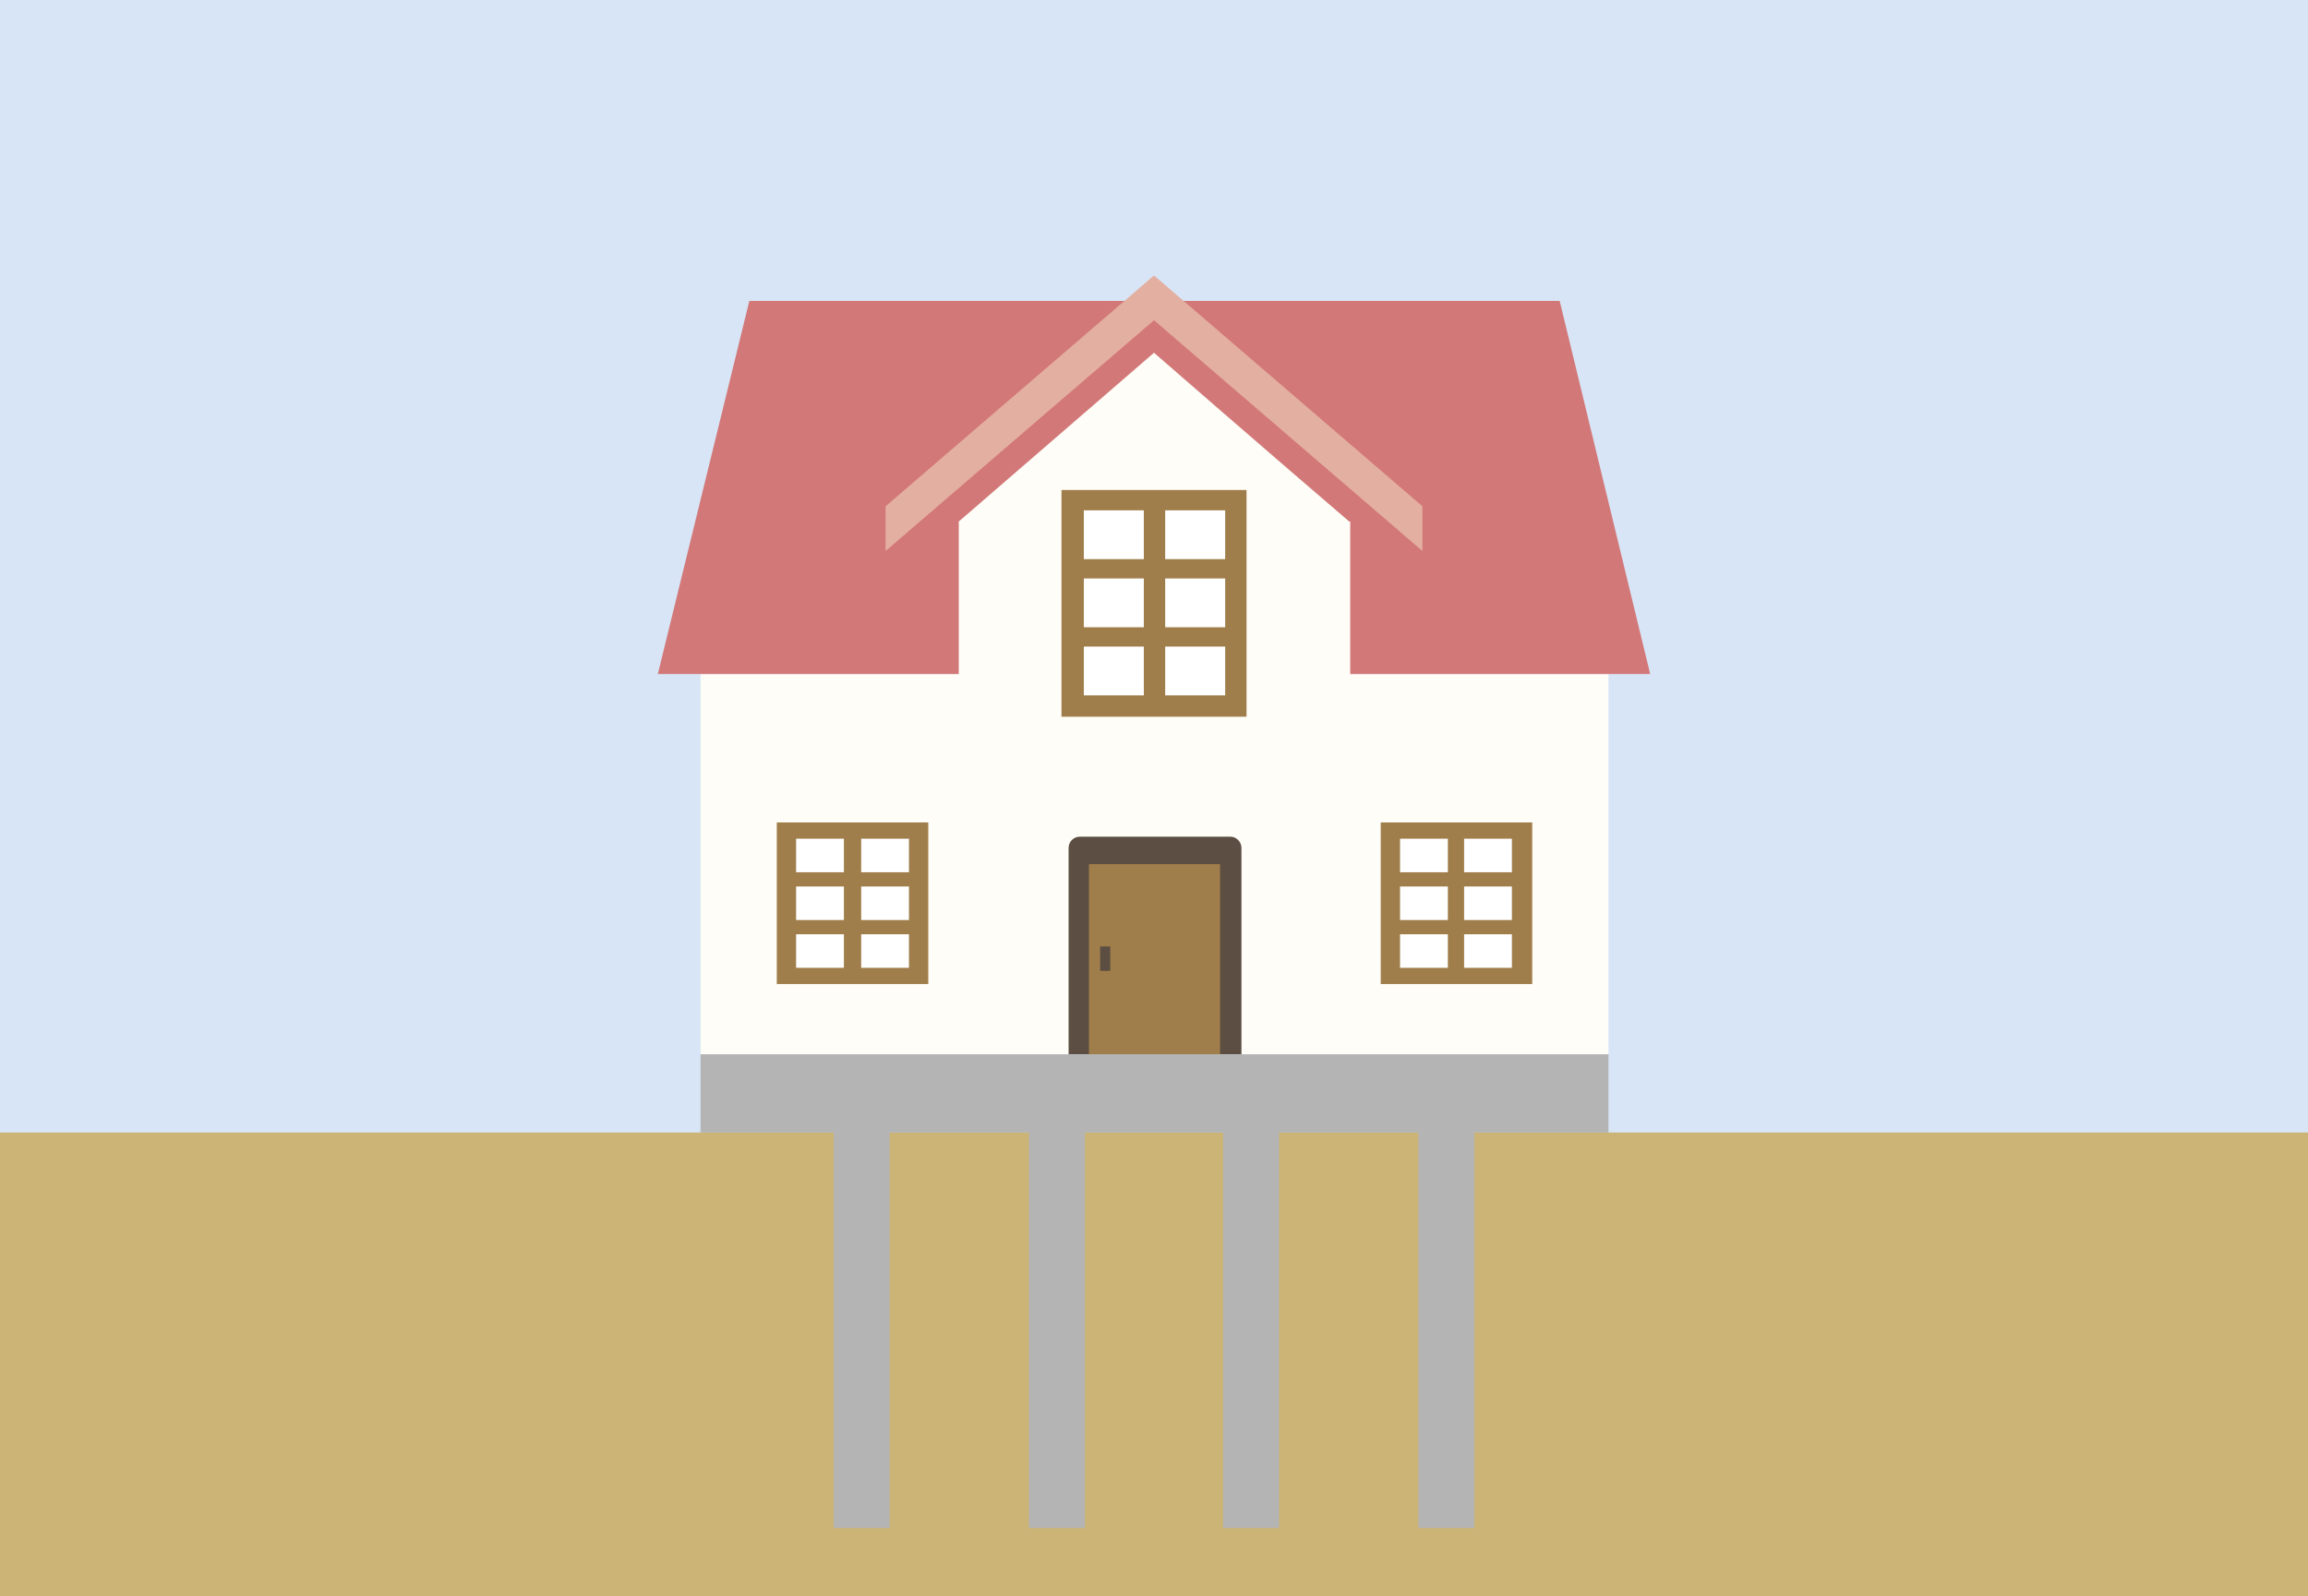
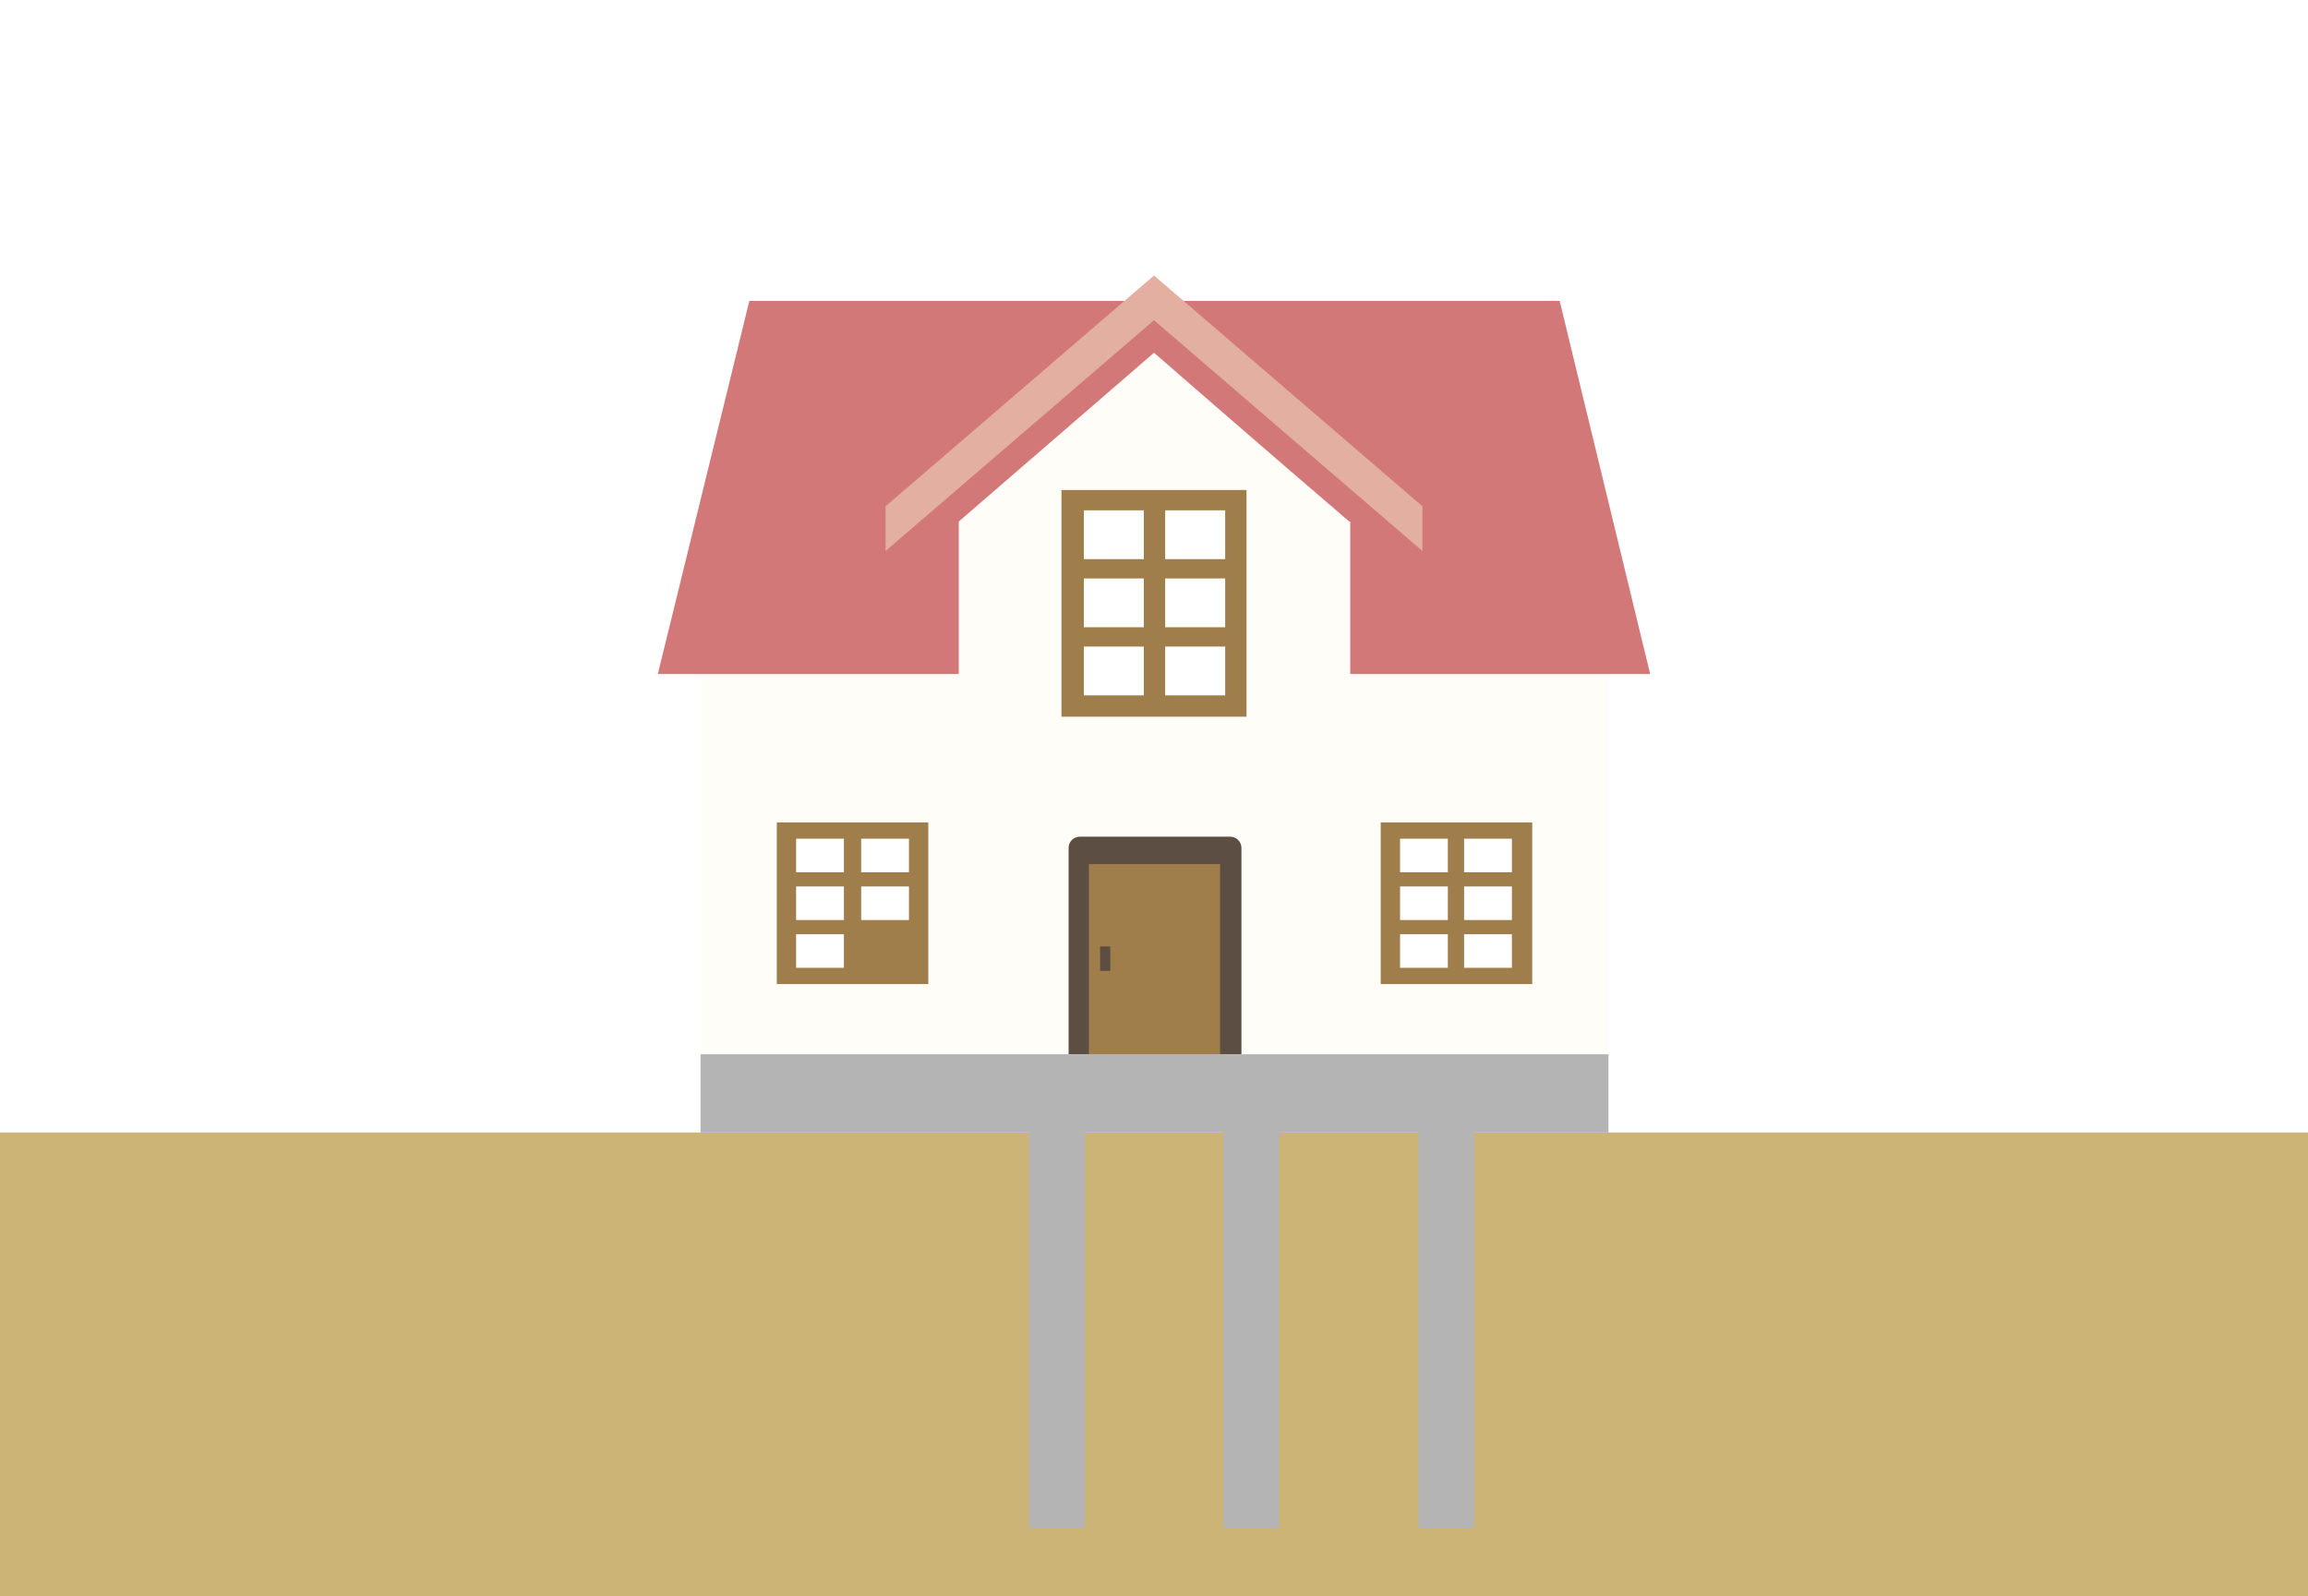
<svg xmlns="http://www.w3.org/2000/svg" xmlns:xlink="http://www.w3.org/1999/xlink" version="1.1" id="レイヤー_1" x="0px" y="0px" viewBox="0 0 227 157" style="enable-background:new 0 0 227 157;" xml:space="preserve">
  <style type="text/css">
	.st0{fill:#D7E5F6;}
	.st1{fill:#CBB475;}
	.st2{fill:#B4B4B5;}
	.st3{fill:#FEFDF7;}
	.st4{fill:#D37878;}
	.st5{fill:#E3AFA1;}
	.st6{clip-path:url(#SVGID_2_);fill:#5C4E42;}
	.st7{clip-path:url(#SVGID_2_);fill:#A07E4B;}
	.st8{clip-path:url(#SVGID_2_);fill:#FFFFFF;}
	.st9{clip-path:url(#SVGID_2_);fill:#FEFDF7;}
</style>
  <g>
-     <rect x="-0.4" y="-0.4" class="st0" width="227.7" height="157.8" />
    <rect x="-0.4" y="111.4" class="st1" width="227.7" height="46" />
    <rect x="139.5" y="106.4" class="st2" width="5.5" height="43.9" />
    <rect x="120.3" y="106.4" class="st2" width="5.5" height="43.9" />
    <rect x="101.2" y="106.4" class="st2" width="5.5" height="43.9" />
-     <rect x="82" y="106.4" class="st2" width="5.5" height="43.9" />
    <rect x="68.9" y="103.7" class="st2" width="89.3" height="7.7" />
    <polyline class="st3" points="94.2,66.3 68.9,66.3 68.9,103.7 158.2,103.7 158.2,66.3 133.5,66.3  " />
    <polygon class="st4" points="162.3,66.3 64.7,66.3 73.7,29.6 153.4,29.6  " />
    <polygon class="st5" points="113.5,31.5 87.1,54.2 87.1,49.8 113.5,27.1 139.9,49.8 139.9,54.2  " />
    <g>
      <defs>
        <rect id="SVGID_1_" x="-0.4" y="-0.4" width="227.8" height="157.8" />
      </defs>
      <clipPath id="SVGID_2_">
        <use xlink:href="#SVGID_1_" style="overflow:visible;" />
      </clipPath>
      <path class="st6" d="M105.1,103.7V83.4c0-0.6,0.5-1.1,1.1-1.1h14.8c0.6,0,1.1,0.5,1.1,1.1v20.3H105.1z" />
      <rect x="107.1" y="85" class="st7" width="12.9" height="18.7" />
      <rect x="108.2" y="93.1" class="st6" width="1" height="2.4" />
      <rect x="76.4" y="80.9" class="st7" width="14.9" height="15.9" />
-       <rect x="84.7" y="91.9" class="st8" width="4.7" height="3.3" />
      <rect x="84.7" y="87.2" class="st8" width="4.7" height="3.3" />
      <rect x="84.7" y="82.5" class="st8" width="4.7" height="3.3" />
      <rect x="78.3" y="82.5" class="st8" width="4.7" height="3.3" />
      <rect x="78.3" y="87.2" class="st8" width="4.7" height="3.3" />
      <rect x="78.3" y="91.9" class="st8" width="4.7" height="3.3" />
      <rect x="135.8" y="80.9" class="st7" width="14.9" height="15.9" />
      <rect x="137.7" y="91.9" class="st8" width="4.7" height="3.3" />
      <rect x="137.7" y="87.2" class="st8" width="4.7" height="3.3" />
      <rect x="137.7" y="82.5" class="st8" width="4.7" height="3.3" />
      <rect x="144" y="82.5" class="st8" width="4.7" height="3.3" />
      <rect x="144" y="87.2" class="st8" width="4.7" height="3.3" />
      <rect x="144" y="91.9" class="st8" width="4.7" height="3.3" />
      <path class="st9" d="M132.7,51.3c-7.6-6.5-19.2-16.6-19.2-16.6L94.3,51.3v23.4h38.5V51.3z" />
      <rect x="104.4" y="48.2" class="st7" width="18.2" height="22.3" />
      <rect x="114.6" y="63.6" class="st8" width="5.9" height="4.8" />
      <rect x="114.6" y="56.9" class="st8" width="5.9" height="4.8" />
      <rect x="114.6" y="50.2" class="st8" width="5.9" height="4.8" />
      <rect x="106.6" y="50.2" class="st8" width="5.9" height="4.8" />
      <rect x="106.6" y="56.9" class="st8" width="5.9" height="4.8" />
      <rect x="106.6" y="63.6" class="st8" width="5.9" height="4.8" />
    </g>
  </g>
</svg>